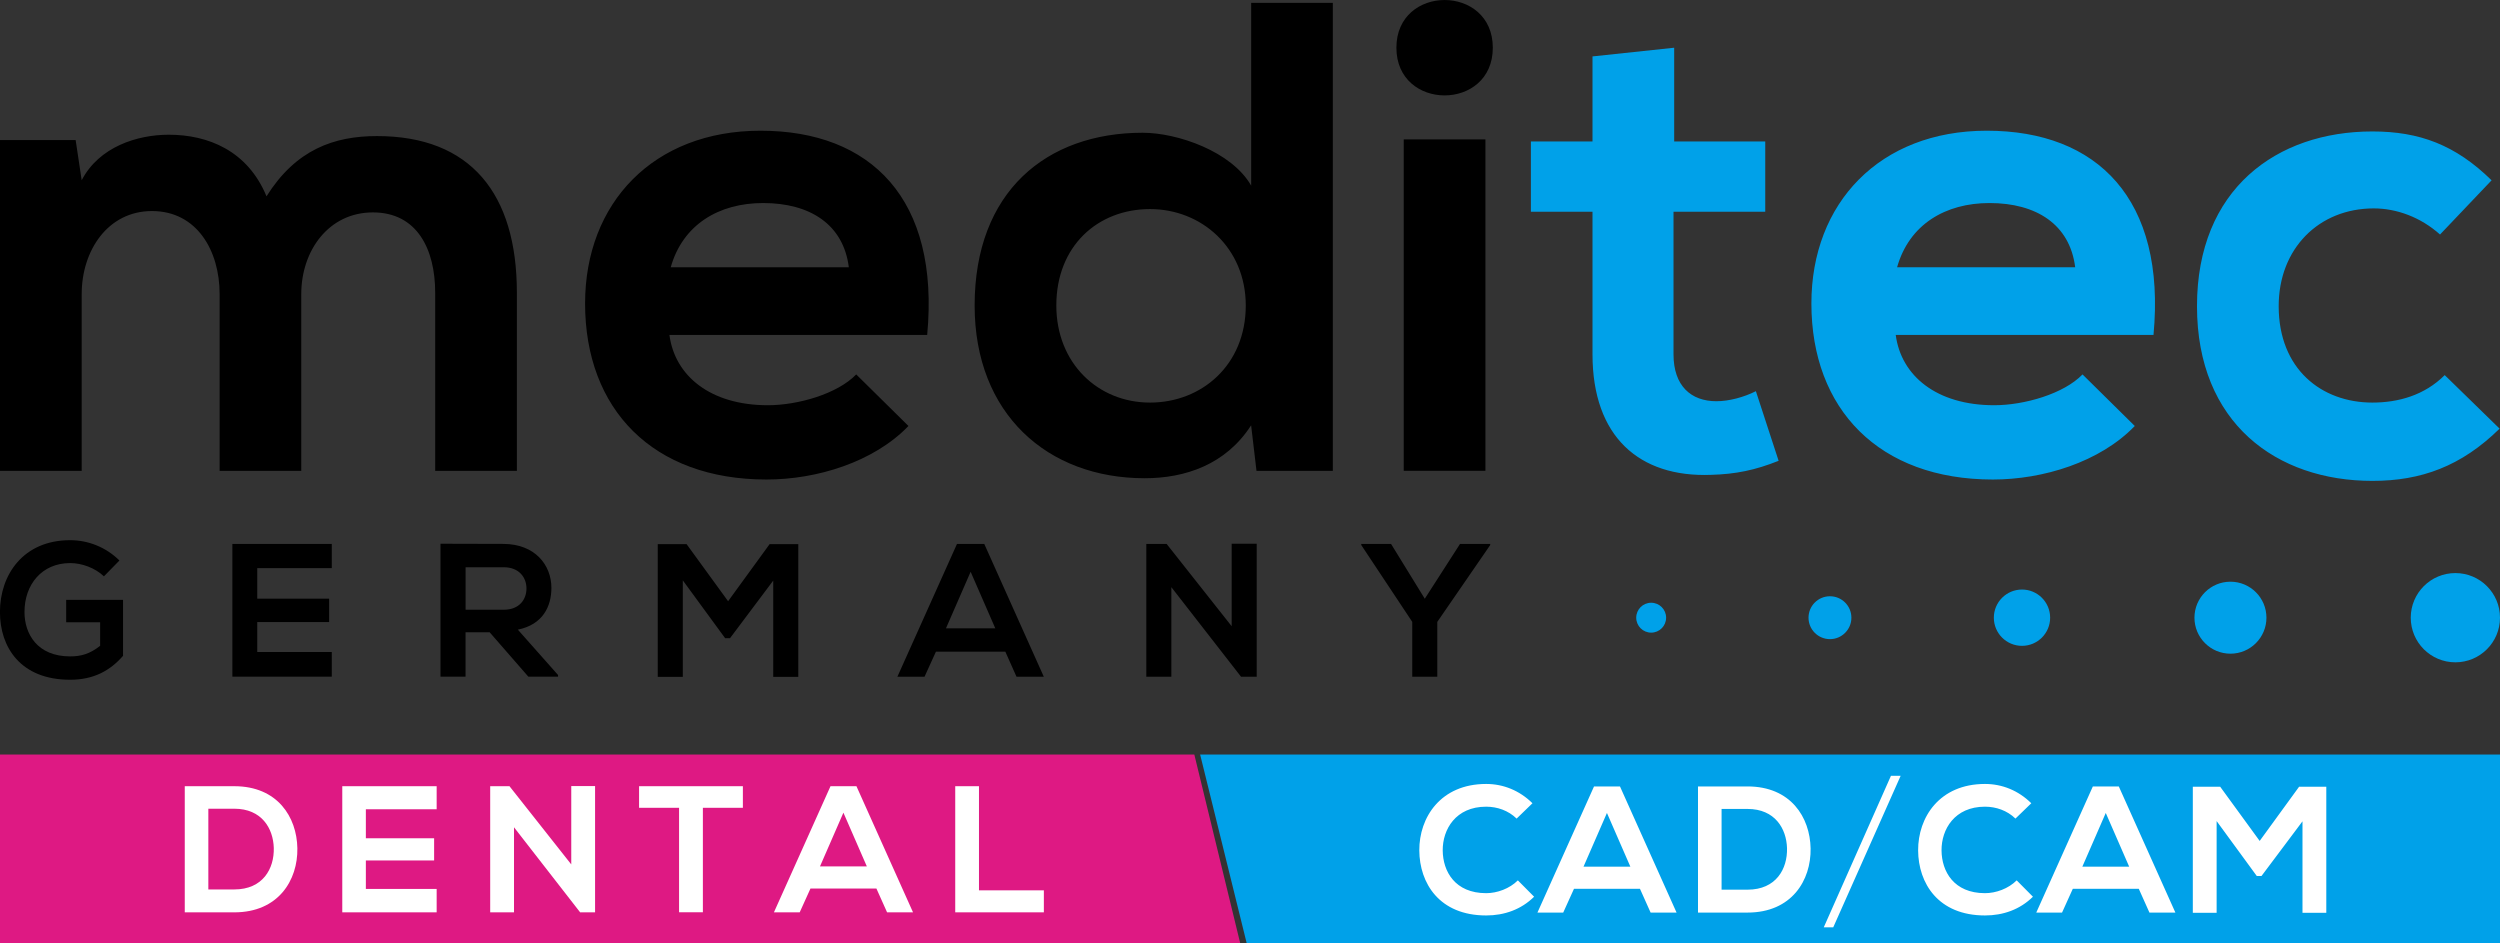
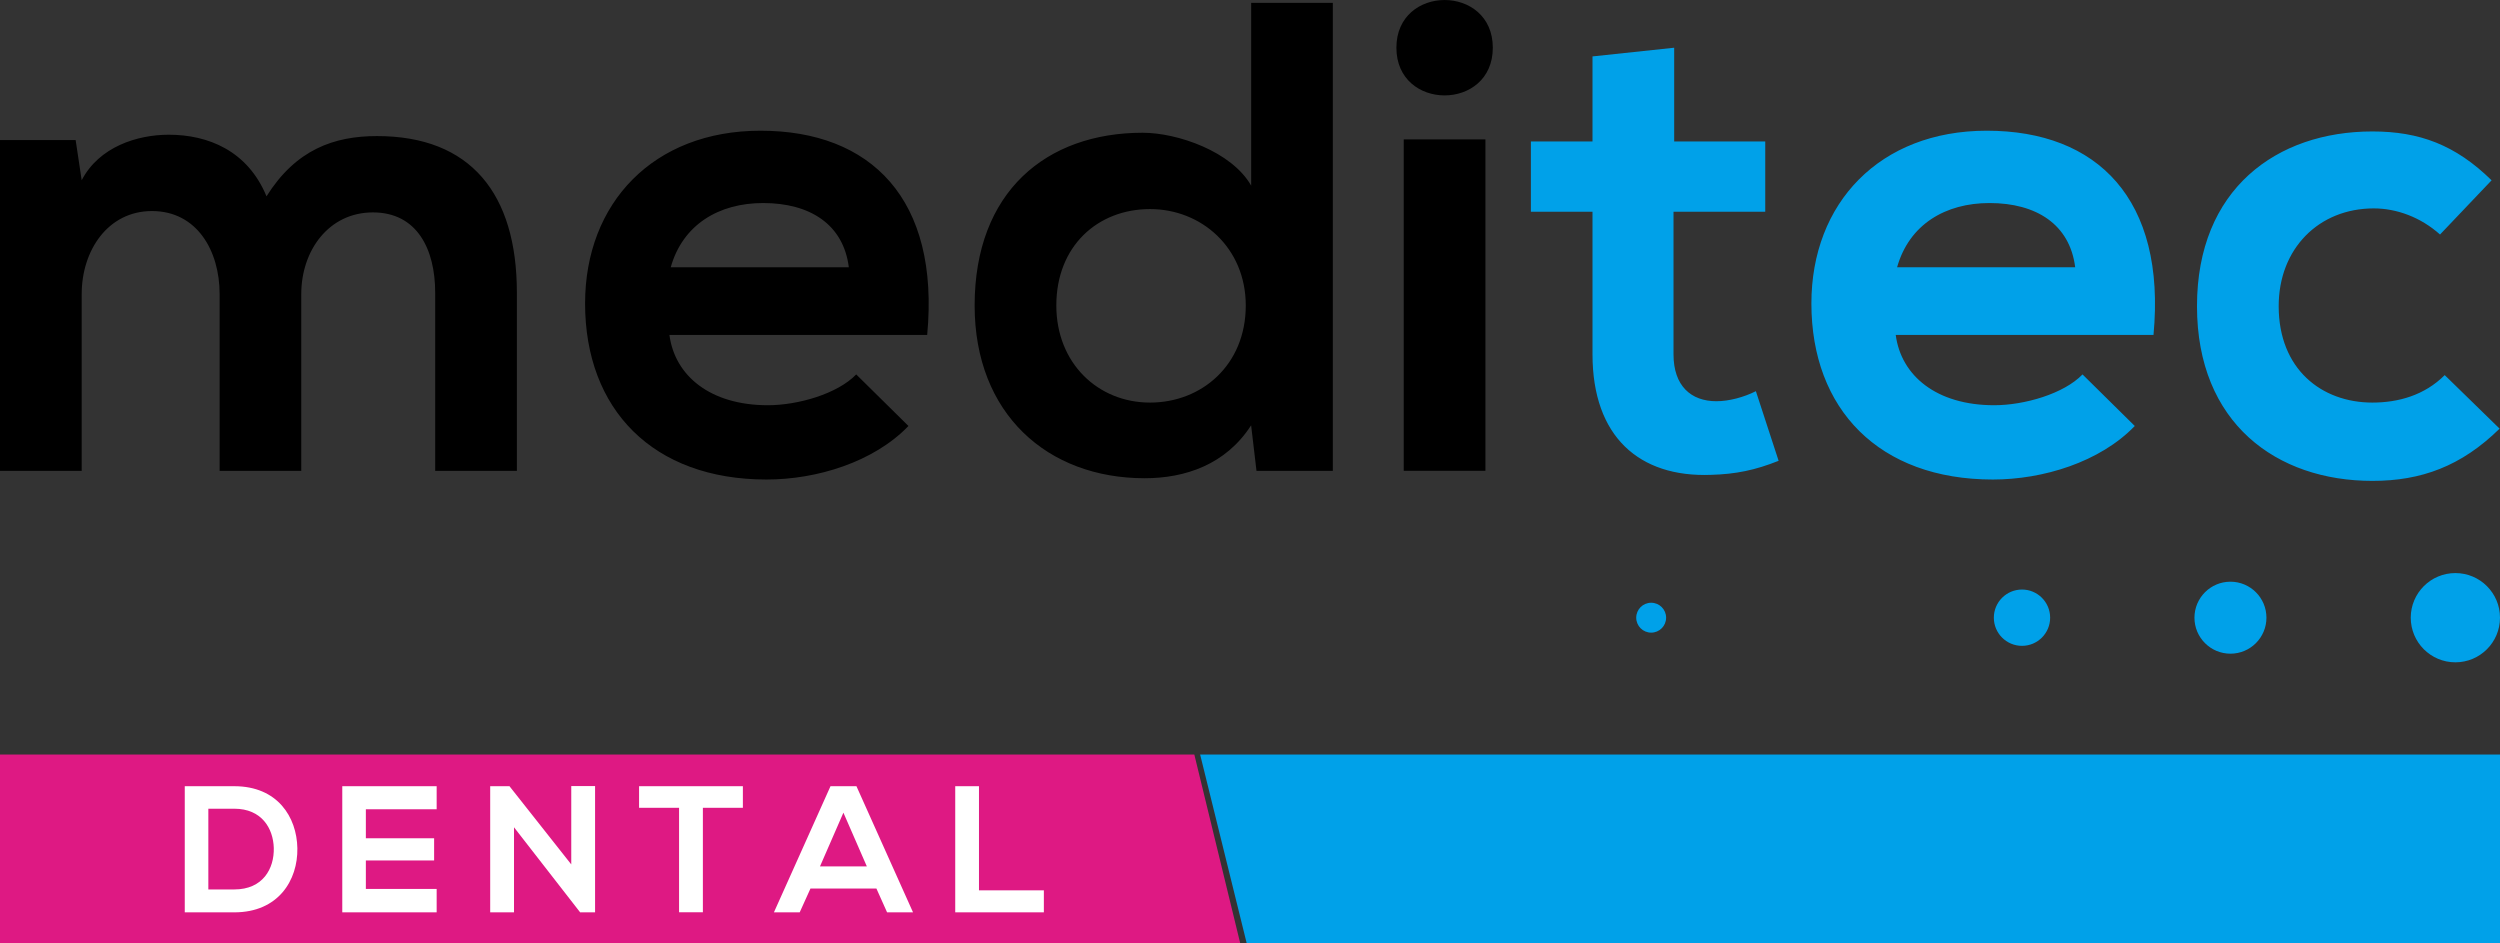
<svg xmlns="http://www.w3.org/2000/svg" xml:space="preserve" id="Calque_1" x="0" y="0" style="enable-background:new 0 0 443.14 167.17" version="1.1" viewBox="0 0 443.14 167.17">
  <rect x="0" y="0" width="443.14" height="167.17" fill="#333333" stroke="none" />
  <style type="text/css">.st0{fill:#00a1e9}.st1{fill:#de1983}.st2{fill:#fff}</style>
  <g>
-     <path d="M38.93 83.46V52.13c0-7.71-4.04-14.72-11.99-14.72-7.83 0-12.46 7-12.46 14.72v31.33H0V24.83h13.41l1.07 7.12c3.08-5.93 9.85-8.07 15.43-8.07 7 0 14 2.85 17.33 10.92 5.22-8.31 11.99-10.68 19.58-10.68 16.61 0 24.8 10.21 24.8 27.77v31.57H77.14V51.89c0-7.71-3.2-14.24-11.04-14.24s-12.7 6.77-12.7 14.48v31.33H38.93zM118.66 59.37c.95 7.24 7.24 12.46 17.45 12.46 5.34 0 12.34-2.02 15.66-5.46l9.26 9.14c-6.17 6.41-16.26 9.49-25.16 9.49-20.17 0-32.16-12.46-32.16-31.21 0-17.8 12.11-30.62 31.09-30.62 19.58 0 31.81 12.1 29.55 36.2h-45.69zm31.8-11.99c-.95-7.6-6.88-11.39-15.19-11.39-7.83 0-14.24 3.8-16.38 11.39h31.57zM236.25.51v82.95h-13.53l-.95-8.07c-4.51 7-11.75 9.38-18.87 9.38-17.21 0-30.14-11.39-30.14-30.62 0-20.17 12.7-30.62 29.79-30.62 6.17 0 15.78 3.32 19.23 9.38V.51h14.47zm-49.01 53.64c0 10.21 7.36 17.21 16.61 17.21 9.14 0 16.97-6.65 16.97-17.21 0-10.21-7.83-17.09-16.97-17.09-9.25 0-16.61 6.52-16.61 17.09zM264.61 8.46c0 11.27-17.09 11.27-17.09 0s17.09-11.28 17.09 0zm-15.79 16.25v58.74h14.48V24.71h-14.48z" />
+     <path d="M38.93 83.46V52.13c0-7.71-4.04-14.72-11.99-14.72-7.83 0-12.46 7-12.46 14.72v31.33H0V24.83h13.41l1.07 7.12c3.08-5.93 9.85-8.07 15.43-8.07 7 0 14 2.85 17.33 10.92 5.22-8.31 11.99-10.68 19.58-10.68 16.61 0 24.8 10.21 24.8 27.77v31.57H77.14V51.89c0-7.71-3.2-14.24-11.04-14.24s-12.7 6.77-12.7 14.48v31.33zM118.66 59.37c.95 7.24 7.24 12.46 17.45 12.46 5.34 0 12.34-2.02 15.66-5.46l9.26 9.14c-6.17 6.41-16.26 9.49-25.16 9.49-20.17 0-32.16-12.46-32.16-31.21 0-17.8 12.11-30.62 31.09-30.62 19.58 0 31.81 12.1 29.55 36.2h-45.69zm31.8-11.99c-.95-7.6-6.88-11.39-15.19-11.39-7.83 0-14.24 3.8-16.38 11.39h31.57zM236.25.51v82.95h-13.53l-.95-8.07c-4.51 7-11.75 9.38-18.87 9.38-17.21 0-30.14-11.39-30.14-30.62 0-20.17 12.7-30.62 29.79-30.62 6.17 0 15.78 3.32 19.23 9.38V.51h14.47zm-49.01 53.64c0 10.21 7.36 17.21 16.61 17.21 9.14 0 16.97-6.65 16.97-17.21 0-10.21-7.83-17.09-16.97-17.09-9.25 0-16.61 6.52-16.61 17.09zM264.61 8.46c0 11.27-17.09 11.27-17.09 0s17.09-11.28 17.09 0zm-15.79 16.25v58.74h14.48V24.71h-14.48z" />
    <path d="M296.76 8.46v16.61h16.14v12.46h-16.26v25.28c0 5.58 3.09 8.31 7.6 8.31 2.25 0 4.87-.71 7-1.78l4.03 12.34c-4.15 1.66-7.6 2.37-11.99 2.49-12.7.48-21-6.76-21-21.36V37.53h-10.92V25.07h10.92V10l14.48-1.54zM336.03 59.37c.95 7.24 7.24 12.46 17.45 12.46 5.34 0 12.34-2.02 15.66-5.46l9.26 9.14c-6.17 6.41-16.26 9.49-25.16 9.49-20.17 0-32.16-12.46-32.16-31.21 0-17.8 12.11-30.62 31.09-30.62 19.58 0 31.81 12.1 29.55 36.2h-45.69zm31.81-11.99c-.95-7.6-6.88-11.39-15.19-11.39-7.83 0-14.24 3.8-16.38 11.39h31.57zM443.07 75.98c-6.77 6.65-13.88 9.26-22.55 9.26-16.97 0-31.09-10.21-31.09-30.97s14.12-30.97 31.09-30.97c8.31 0 14.72 2.37 21.13 8.66l-9.14 9.61c-3.44-3.08-7.71-4.63-11.75-4.63-9.73 0-16.85 7.12-16.85 17.33 0 11.16 7.6 17.09 16.61 17.09 4.63 0 9.26-1.31 12.82-4.87l9.73 9.49z" class="st0" />
  </g>
  <g>
-     <path d="M18.42 102.16c-1.58-1.51-3.93-2.35-5.98-2.35-5.04 0-8.1 3.83-8.1 8.67 0 3.87 2.25 7.87 8.1 7.87 1.85 0 3.46-.4 5.31-1.88v-4.17h-6.02v-3.97h10.08v9.92c-2.32 2.66-5.24 4.24-9.38 4.24-8.84 0-12.44-5.82-12.44-12 0-6.62 4.14-12.74 12.44-12.74 3.16 0 6.32 1.21 8.74 3.6l-2.75 2.81zM58.81 119.94H41.19V96.41h17.62v4.3H45.6v5.41h12.74v4.14H45.6v5.31h13.21v4.37zM98.93 119.94h-5.28l-6.86-7.87h-4.27v7.87h-4.44V96.38c3.73 0 7.46.03 11.19.03 5.55.03 8.47 3.73 8.47 7.8 0 3.23-1.48 6.49-5.95 7.4l7.13 8.04v.29zm-16.4-19.39v7.53h6.76c2.82 0 4.03-1.88 4.03-3.77 0-1.88-1.24-3.76-4.03-3.76h-6.76zM137.07 102.9l-7.67 10.22h-.87l-7.5-10.25v17.11h-4.44V96.45h5.11l7.36 10.12 7.36-10.12h5.08v23.53h-4.44V102.9zM178.2 115.51h-12.3l-2.02 4.44h-4.81l10.56-23.53h4.84l10.55 23.53h-4.84l-1.98-4.44zm-6.15-14.16-4.37 10.02h8.74l-4.37-10.02zM218.32 96.38h4.44v23.57H220v.03l-12.37-15.9v15.87h-4.44V96.41h3.6L218.32 111V96.38zM252.55 106.13l6.25-9.72h5.35v.2l-9.38 13.62v9.72h-4.44v-9.72l-9.04-13.62v-.2h5.28l5.98 9.72z" />
-   </g>
+     </g>
  <path d="M220.98 167.17h222.16v-33.43H212.73z" class="st0" />
  <path d="M0 167.17h219.83l-8.13-33.43H0z" class="st1" />
  <g>
-     <path d="M271.93 158.95c-2.3 2.27-5.27 3.32-8.5 3.32-8.3 0-11.82-5.72-11.85-11.53-.03-5.84 3.77-11.78 11.85-11.78 3.03 0 5.91 1.15 8.21 3.42l-2.81 2.72c-1.47-1.44-3.45-2.11-5.4-2.11-5.4 0-7.73 4.03-7.7 7.76.03 3.7 2.17 7.57 7.7 7.57 1.95 0 4.15-.8 5.62-2.27l2.88 2.9zM290.69 157.54H279l-1.91 4.22h-4.57l10.03-22.36h4.6l10.03 22.36h-4.6l-1.89-4.22zm-5.85-13.44-4.15 9.52h8.3l-4.15-9.52zM320.94 150.39c.1 5.65-3.35 11.37-11.18 11.37h-8.78V139.4h8.78c7.66 0 11.08 5.46 11.18 10.99zm-15.78 7.31h4.6c5.08 0 7.09-3.7 7-7.35-.1-3.48-2.14-6.96-7-6.96h-4.6v14.31zM323.27 164.38l11.91-26.86h1.72l-11.95 26.86h-1.68zM360.35 158.95c-2.3 2.27-5.27 3.32-8.5 3.32-8.3 0-11.82-5.72-11.85-11.53-.03-5.84 3.77-11.78 11.85-11.78 3.03 0 5.91 1.15 8.21 3.42l-2.81 2.72c-1.47-1.44-3.45-2.11-5.4-2.11-5.4 0-7.73 4.03-7.7 7.76.03 3.7 2.17 7.57 7.7 7.57 1.95 0 4.15-.8 5.62-2.27l2.88 2.9zM379.11 157.54h-11.69l-1.91 4.22h-4.57l10.03-22.36h4.6l10.03 22.36H381l-1.89-4.22zm-5.85-13.44-4.15 9.52h8.3l-4.15-9.52zM408.14 145.57l-7.28 9.71h-.83l-7.12-9.74v16.26h-4.22v-22.35h4.85l7 9.61 6.99-9.61h4.82v22.35h-4.22v-16.23z" class="st2" />
-   </g>
+     </g>
  <g>
    <path d="M52.71 150.35c.1 5.65-3.35 11.37-11.18 11.37h-8.78v-22.36h8.78c7.66 0 11.08 5.46 11.18 10.99zm-15.78 7.31h4.6c5.08 0 7.09-3.7 7-7.35-.1-3.48-2.14-6.96-7-6.96h-4.6v14.31zM77.4 161.72H60.67v-22.36H77.4v4.09H64.85v5.14h12.1v3.93h-12.1v5.05H77.4v4.15zM101.26 139.33h4.22v22.39h-2.62v.03l-11.75-15.11v15.08h-4.22v-22.36h3.42l10.95 13.86v-13.89zM120.37 143.19h-7.09v-3.83h18.4v3.83h-7.09v18.52h-4.22v-18.52zM155.35 157.5h-11.69l-1.91 4.22h-4.57l10.03-22.36h4.6l10.03 22.36h-4.6l-1.89-4.22zm-5.85-13.45-4.15 9.52h8.3l-4.15-9.52zM173.53 139.36v18.46h11.5v3.9h-15.71v-22.36h4.21z" class="st2" />
  </g>
  <circle cx="358.41" cy="109.49" r="4.99" class="st0" />
-   <circle cx="324.37" cy="109.49" r="3.8" class="st0" />
  <circle cx="292.68" cy="109.49" r="2.65" class="st0" />
  <circle cx="395.36" cy="109.49" r="6.38" class="st0" />
  <circle cx="435.23" cy="109.49" r="7.91" class="st0" />
</svg>